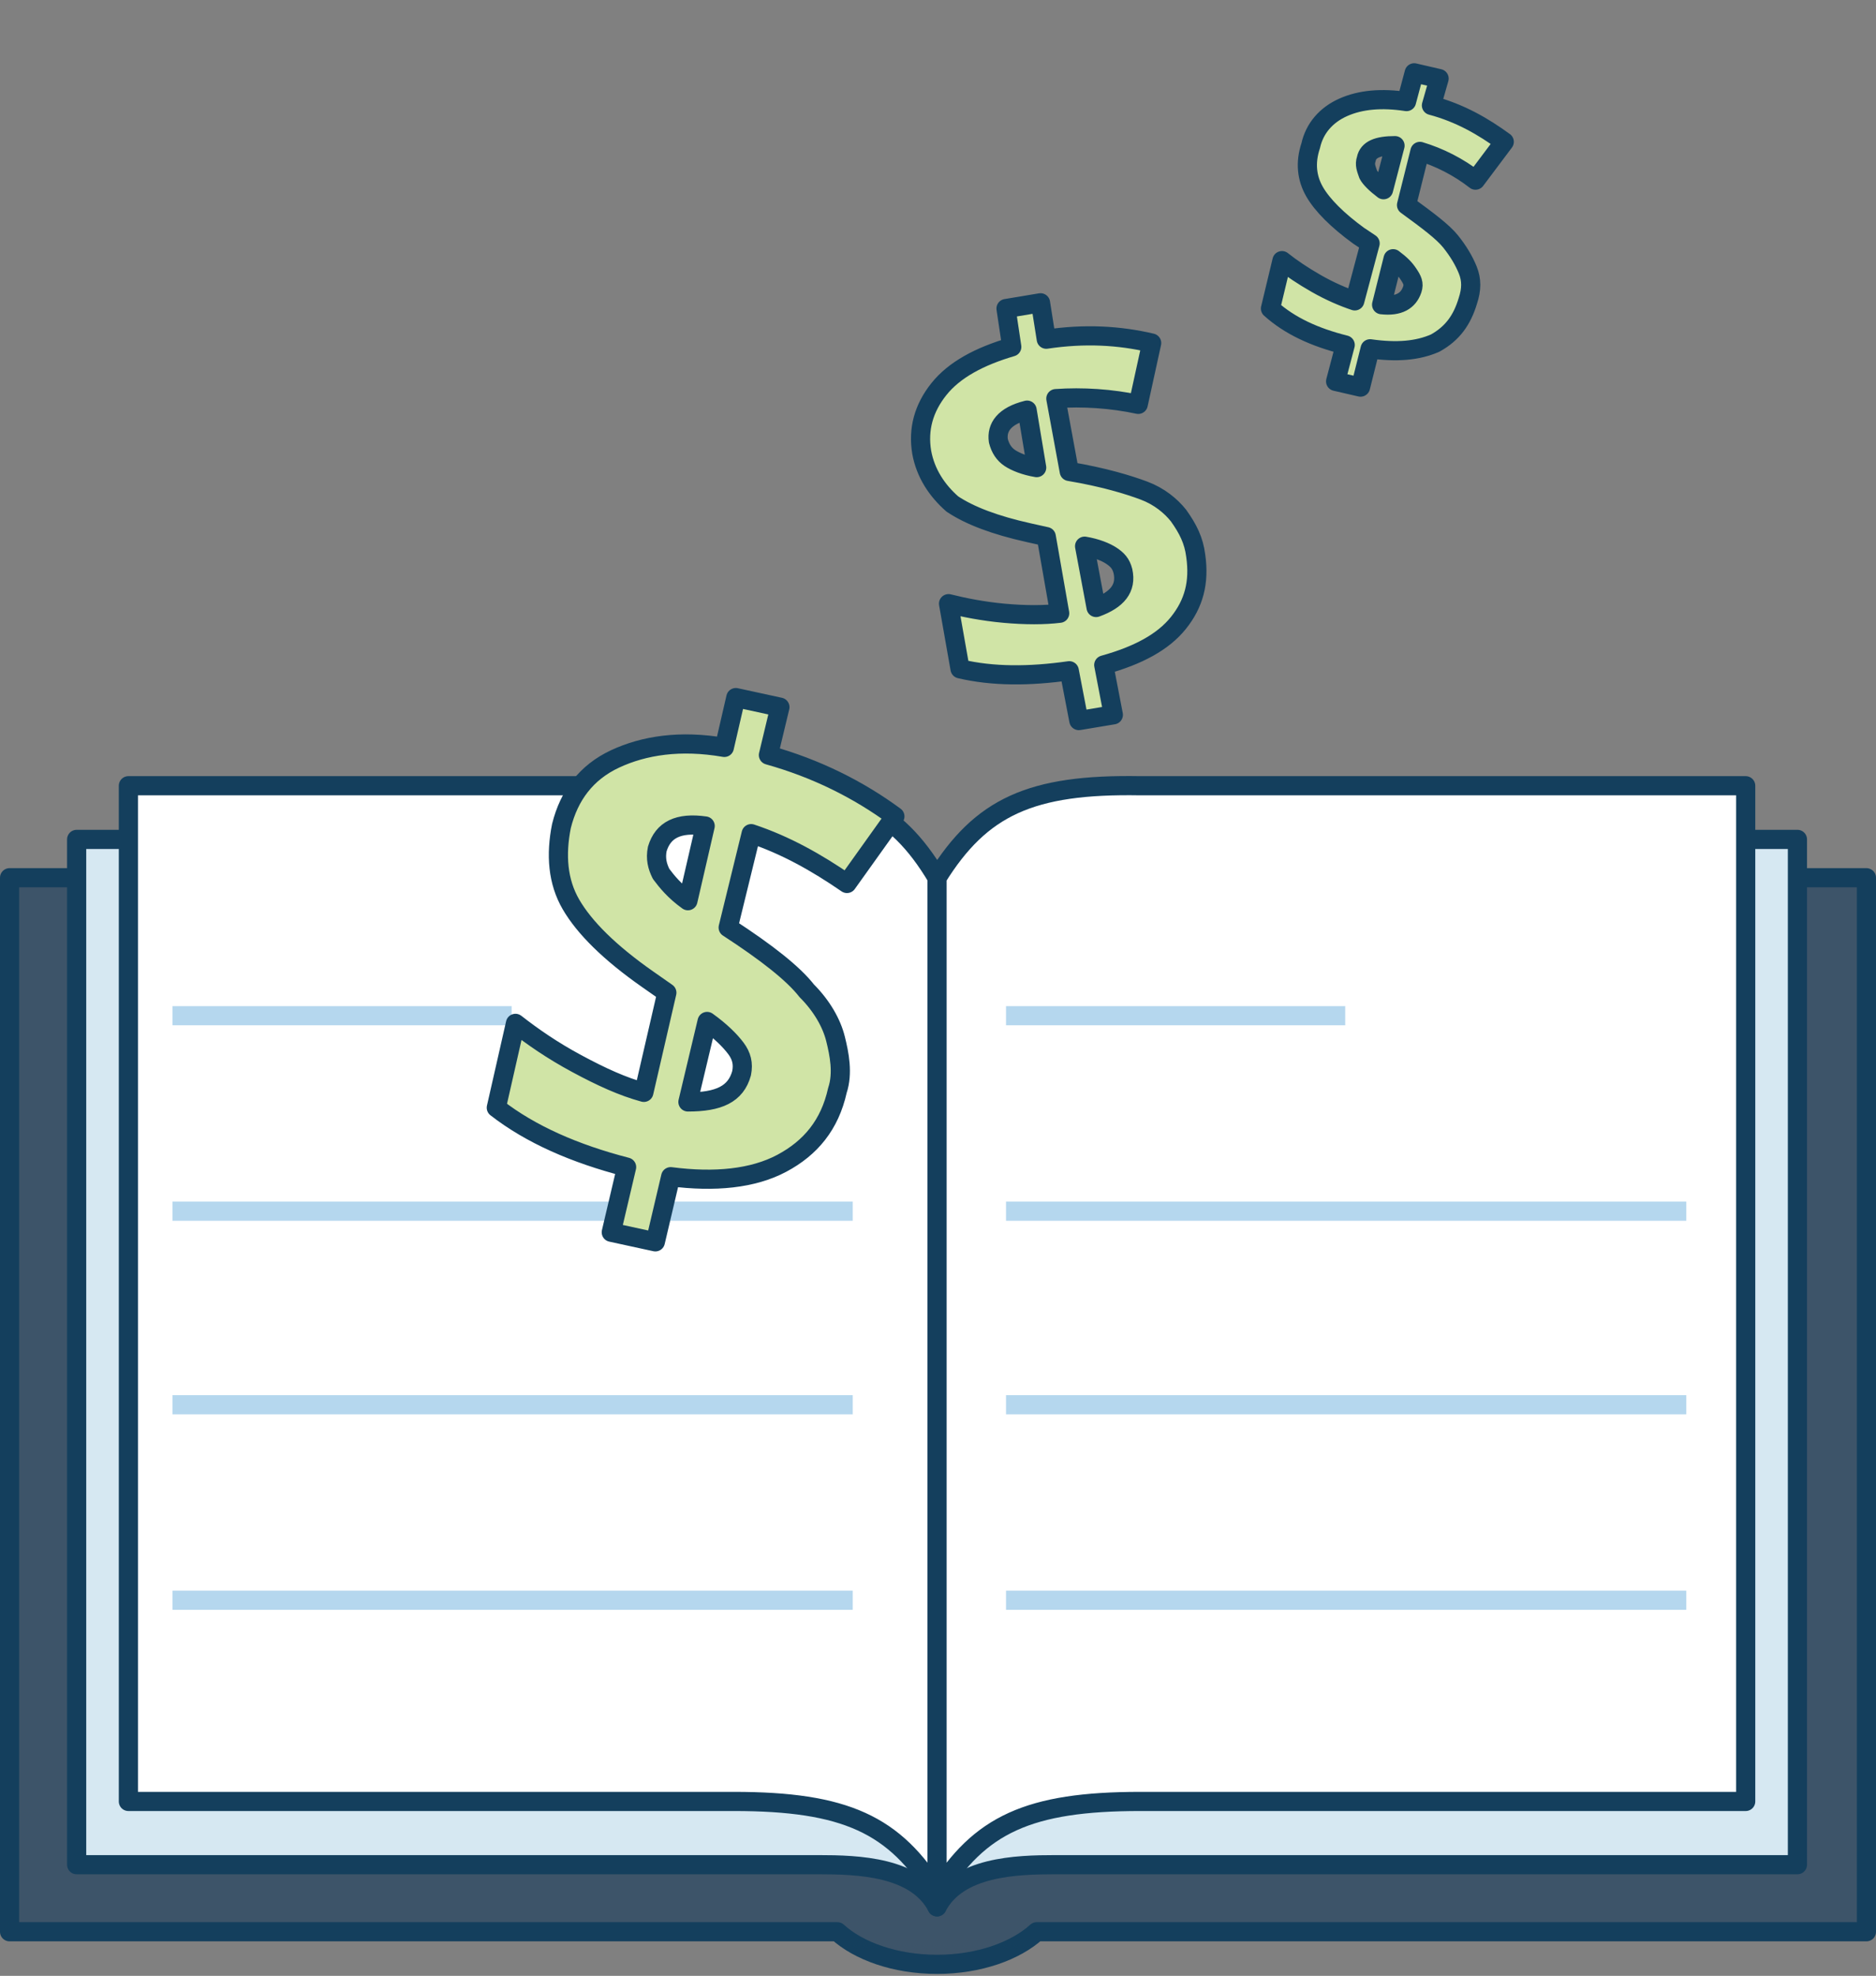
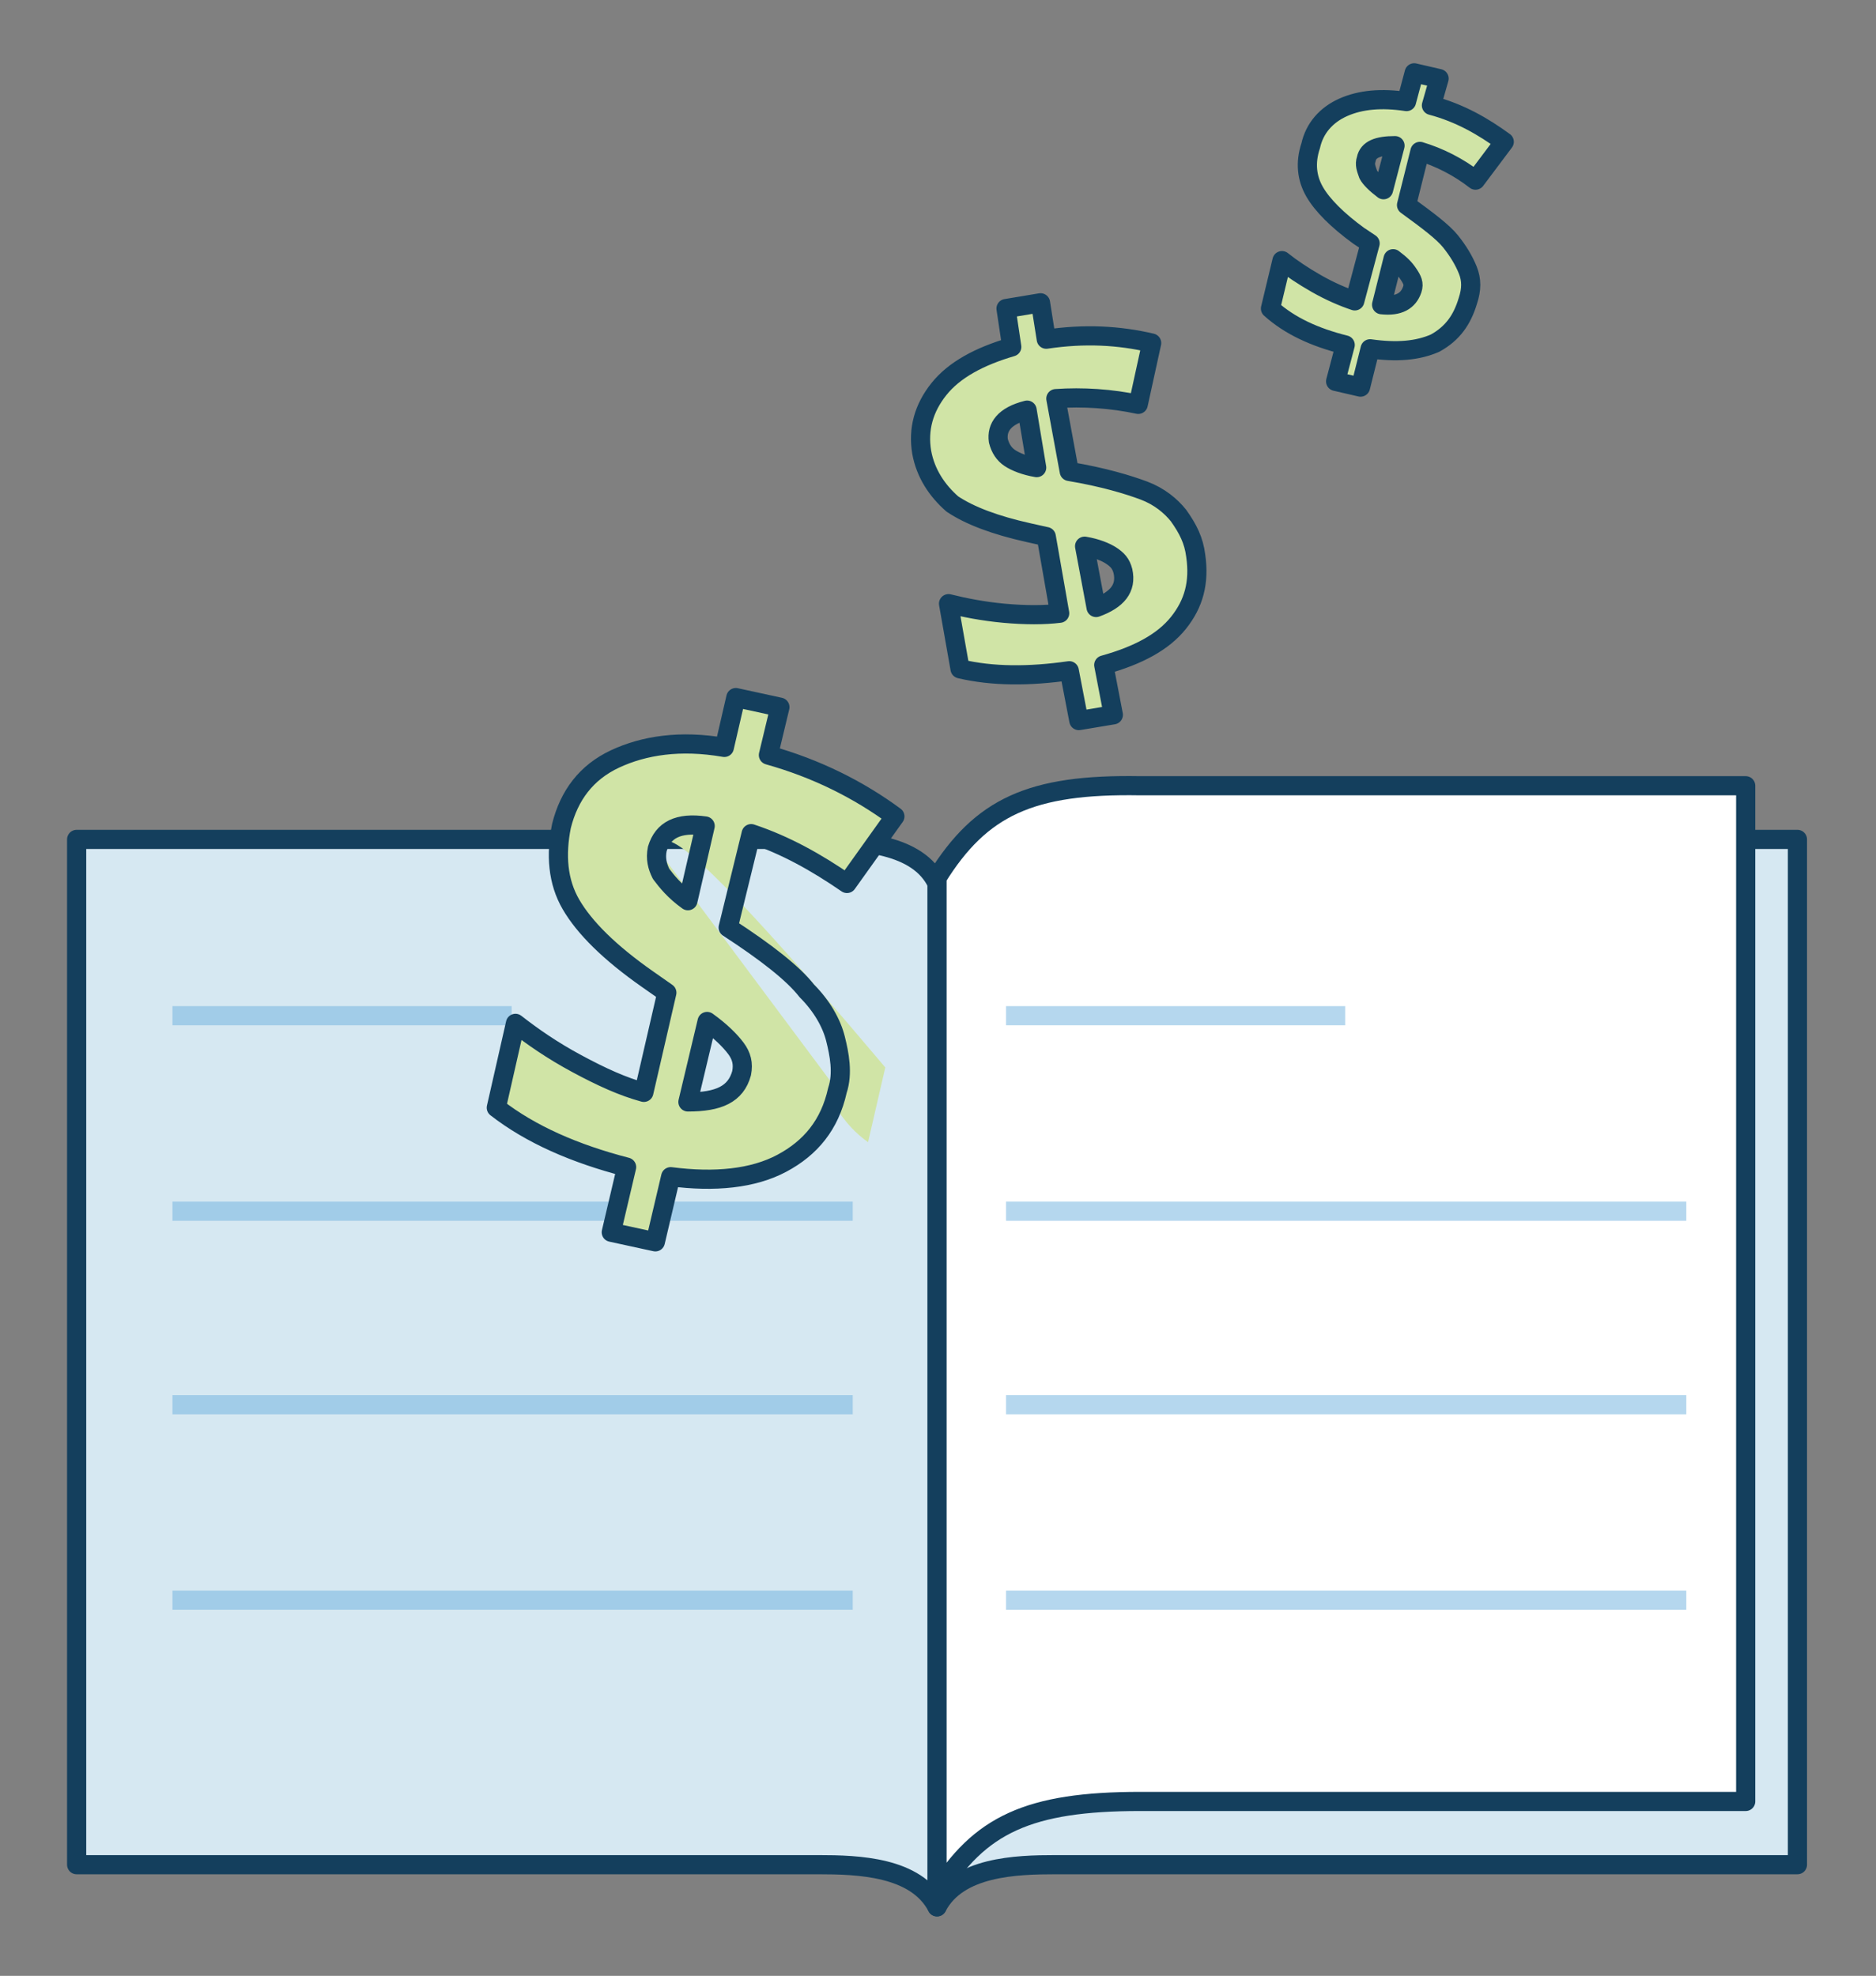
<svg xmlns="http://www.w3.org/2000/svg" version="1.1" baseProfile="basic" id="Layer_1" x="0px" y="0px" viewBox="0 0 97.9 103.1" xml:space="preserve">
  <rect x="0" y="0" width="97.9" height="103.1" fill="#808080" stroke="none" />
  <g>
-     <path fill-rule="evenodd" clip-rule="evenodd" fill="#3D5469" stroke="#143F5D" stroke-linecap="round" stroke-linejoin="round" stroke-miterlimit="10" d="   M0.5,45.8h96.9v55H54.1c-1.1,1-3,1.7-5.2,1.7s-4.1-0.7-5.2-1.7H0.5V45.8z" />
    <path fill-rule="evenodd" clip-rule="evenodd" fill="#D6E8F2" stroke="#143F5D" stroke-linecap="round" stroke-linejoin="round" d="   M48.9,46.1v53.4c-1.1-2.1-4.1-2.2-6.2-2.2c-12.9,0-25.8,0-38.7,0V43.8c12.9,0,25.8,0,38.7,0C44.9,43.9,47.9,44,48.9,46.1z" />
    <path fill-rule="evenodd" clip-rule="evenodd" fill="#D6E8F2" stroke="#143F5D" stroke-linecap="round" stroke-linejoin="round" d="   M48.9,46.1v53.4c1.1-2.1,4.1-2.2,6.2-2.2c12.9,0,25.8,0,38.7,0V43.8c-12.9,0-25.8,0-38.7,0C53,43.9,50,44,48.9,46.1z" />
-     <path fill-rule="evenodd" clip-rule="evenodd" fill="#FFFFFF" stroke="#143F5D" stroke-linecap="round" stroke-linejoin="round" d="   M48.9,45.8v53c-2.2-3.6-4.8-4.8-10.6-4.8c-10.5,0-21.1,0-31.6,0V41c10.5,0,21.1,0,31.6,0C44.1,40.9,46.7,42.1,48.9,45.8z" />
    <path fill-rule="evenodd" clip-rule="evenodd" fill="#FFFFFF" stroke="#143F5D" stroke-linecap="round" stroke-linejoin="round" d="   M48.9,45.8v53c2.2-3.6,4.8-4.8,10.6-4.8c10.5,0,21.1,0,31.6,0V41c-10.5,0-21.1,0-31.6,0C53.8,40.9,51.2,42.1,48.9,45.8z" />
    <rect x="9" y="52.5" opacity="0.5" fill-rule="evenodd" clip-rule="evenodd" fill="#6DB0DE" width="17.7" height="1" />
    <rect x="9" y="62.7" opacity="0.5" fill-rule="evenodd" clip-rule="evenodd" fill="#6DB0DE" width="35.5" height="1" />
    <rect x="9" y="72.8" opacity="0.5" fill-rule="evenodd" clip-rule="evenodd" fill="#6DB0DE" width="35.5" height="1" />
    <rect x="9" y="83" opacity="0.5" fill-rule="evenodd" clip-rule="evenodd" fill="#6DB0DE" width="35.5" height="1" />
    <rect x="52.5" y="52.5" opacity="0.5" fill-rule="evenodd" clip-rule="evenodd" fill="#6DB0DE" width="17.7" height="1" />
    <rect x="52.5" y="62.7" opacity="0.5" fill-rule="evenodd" clip-rule="evenodd" fill="#6DB0DE" width="35.5" height="1" />
    <rect x="52.5" y="72.8" opacity="0.5" fill-rule="evenodd" clip-rule="evenodd" fill="#6DB0DE" width="35.5" height="1" />
    <rect x="52.5" y="83" opacity="0.5" fill-rule="evenodd" clip-rule="evenodd" fill="#6DB0DE" width="35.5" height="1" />
    <g>
-       <path fill="#D0E4A6" d="M43.7,56.9c-0.4,1.8-1.4,3-2.9,3.8c-1.5,0.8-3.5,1-5.8,0.7l-0.8,3.4l-2.3-0.5l0.8-3.4    c-2.7-0.7-5-1.7-6.8-3.1l1-4.4c0.9,0.7,1.9,1.4,3.2,2.1c1.3,0.7,2.4,1.2,3.5,1.5l1.2-5.2l-1-0.7c-2-1.4-3.3-2.7-4-3.9    c-0.7-1.2-0.8-2.6-0.5-4.1c0.4-1.6,1.3-2.8,2.8-3.5c1.5-0.7,3.4-1,5.7-0.6l0.6-2.6l2.3,0.5l-0.6,2.5c2.5,0.7,4.7,1.8,6.6,3.2    l-2.5,3.5c-1.6-1.1-3.2-2-5-2.6L38,48.4c2,1.3,3.4,2.4,4.1,3.3c0.8,0.8,1.3,1.7,1.5,2.5S44,56,43.7,56.9z M34.3,44.3    c-0.1,0.5,0,0.9,0.2,1.3c0.3,0.4,0.7,0.9,1.4,1.4l0.9-3.9C35.4,42.9,34.6,43.3,34.3,44.3z M38.7,56c0.1-0.5,0-0.9-0.3-1.3    c-0.3-0.4-0.8-0.9-1.5-1.4l-1,4.2C37.5,57.5,38.4,57.1,38.7,56z" />
+       <path fill="#D0E4A6" d="M43.7,56.9c-0.4,1.8-1.4,3-2.9,3.8c-1.5,0.8-3.5,1-5.8,0.7l-0.8,3.4l-2.3-0.5l0.8-3.4    c-2.7-0.7-5-1.7-6.8-3.1l1-4.4c0.9,0.7,1.9,1.4,3.2,2.1c1.3,0.7,2.4,1.2,3.5,1.5l1.2-5.2l-1-0.7c-2-1.4-3.3-2.7-4-3.9    c-0.7-1.2-0.8-2.6-0.5-4.1c0.4-1.6,1.3-2.8,2.8-3.5c1.5-0.7,3.4-1,5.7-0.6l0.6-2.6l2.3,0.5l-0.6,2.5c2.5,0.7,4.7,1.8,6.6,3.2    l-2.5,3.5c-1.6-1.1-3.2-2-5-2.6L38,48.4c2,1.3,3.4,2.4,4.1,3.3c0.8,0.8,1.3,1.7,1.5,2.5S44,56,43.7,56.9z c-0.1,0.5,0,0.9,0.2,1.3c0.3,0.4,0.7,0.9,1.4,1.4l0.9-3.9C35.4,42.9,34.6,43.3,34.3,44.3z M38.7,56c0.1-0.5,0-0.9-0.3-1.3    c-0.3-0.4-0.8-0.9-1.5-1.4l-1,4.2C37.5,57.5,38.4,57.1,38.7,56z" />
    </g>
    <g>
      <path fill="none" stroke="#143F5D" stroke-linecap="round" stroke-linejoin="round" stroke-miterlimit="10" d="M43.7,56.9    c-0.4,1.8-1.4,3-2.9,3.8c-1.5,0.8-3.5,1-5.8,0.7l-0.8,3.4l-2.3-0.5l0.8-3.4c-2.7-0.7-5-1.7-6.8-3.1l1-4.4c0.9,0.7,1.9,1.4,3.2,2.1    c1.3,0.7,2.4,1.2,3.5,1.5l1.2-5.2l-1-0.7c-2-1.4-3.3-2.7-4-3.9c-0.7-1.2-0.8-2.6-0.5-4.1c0.4-1.6,1.3-2.8,2.8-3.5    c1.5-0.7,3.4-1,5.7-0.6l0.6-2.6l2.3,0.5l-0.6,2.5c2.5,0.7,4.7,1.8,6.6,3.2l-2.5,3.5c-1.6-1.1-3.2-2-5-2.6L38,48.4    c2,1.3,3.4,2.4,4.1,3.3c0.8,0.8,1.3,1.7,1.5,2.5S44,56,43.7,56.9z M34.3,44.3c-0.1,0.5,0,0.9,0.2,1.3c0.3,0.4,0.7,0.9,1.4,1.4    l0.9-3.9C35.4,42.9,34.6,43.3,34.3,44.3z M38.7,56c0.1-0.5,0-0.9-0.3-1.3c-0.3-0.4-0.8-0.9-1.5-1.4l-1,4.2    C37.5,57.5,38.4,57.1,38.7,56z" />
    </g>
    <g>
      <path fill="#D0E4A6" d="M62.4,29c0.2,1.4-0.1,2.5-0.9,3.5c-0.8,1-2.1,1.7-3.9,2.2l0.5,2.6l-1.8,0.3l-0.5-2.6    c-2.1,0.3-4,0.3-5.7-0.1l-0.6-3.4c0.8,0.2,1.8,0.4,2.9,0.5c1.1,0.1,2.1,0.1,2.9,0l-0.7-4l-0.9-0.2c-1.8-0.4-3.1-0.9-4-1.5    c-0.8-0.7-1.4-1.6-1.6-2.7c-0.2-1.2,0.1-2.3,0.9-3.3c0.8-1,2.1-1.7,3.8-2.2l-0.3-2l1.8-0.3l0.3,1.9c2-0.3,3.8-0.2,5.5,0.2    l-0.7,3.2c-1.4-0.3-2.9-0.4-4.3-0.3l0.7,3.8c1.8,0.3,3.1,0.7,3.9,1c0.8,0.3,1.4,0.8,1.8,1.3C62,27.6,62.3,28.2,62.4,29z M52.1,23    c0.1,0.4,0.3,0.7,0.6,0.9c0.3,0.2,0.8,0.4,1.4,0.5l-0.5-3C52.4,21.7,52,22.3,52.1,23z M58.6,29.8c-0.1-0.4-0.3-0.6-0.6-0.8    c-0.3-0.2-0.8-0.4-1.4-0.5l0.6,3.2C58.3,31.3,58.8,30.7,58.6,29.8z" />
    </g>
    <g>
      <path fill="none" stroke="#143F5D" stroke-linecap="round" stroke-linejoin="round" stroke-miterlimit="10" d="M62.4,29    c0.2,1.4-0.1,2.5-0.9,3.5c-0.8,1-2.1,1.7-3.9,2.2l0.5,2.6l-1.8,0.3l-0.5-2.6c-2.1,0.3-4,0.3-5.7-0.1l-0.6-3.4    c0.8,0.2,1.8,0.4,2.9,0.5c1.1,0.1,2.1,0.1,2.9,0l-0.7-4l-0.9-0.2c-1.8-0.4-3.1-0.9-4-1.5c-0.8-0.7-1.4-1.6-1.6-2.7    c-0.2-1.2,0.1-2.3,0.9-3.3c0.8-1,2.1-1.7,3.8-2.2l-0.3-2l1.8-0.3l0.3,1.9c2-0.3,3.8-0.2,5.5,0.2l-0.7,3.2    c-1.4-0.3-2.9-0.4-4.3-0.3l0.7,3.8c1.8,0.3,3.1,0.7,3.9,1c0.8,0.3,1.4,0.8,1.8,1.3C62,27.6,62.3,28.2,62.4,29z M52.1,23    c0.1,0.4,0.3,0.7,0.6,0.9c0.3,0.2,0.8,0.4,1.4,0.5l-0.5-3C52.4,21.7,52,22.3,52.1,23z M58.6,29.8c-0.1-0.4-0.3-0.6-0.6-0.8    c-0.3-0.2-0.8-0.4-1.4-0.5l0.6,3.2C58.3,31.3,58.8,30.7,58.6,29.8z" />
    </g>
    <g>
      <path fill="#D0E4A6" d="M76.6,15.7c-0.3,1-0.8,1.7-1.7,2.2c-0.9,0.4-2,0.5-3.4,0.3l-0.5,2l-1.3-0.3l0.5-1.9    c-1.6-0.4-2.9-1-3.9-1.9l0.6-2.5c0.5,0.4,1.1,0.8,1.8,1.2c0.7,0.4,1.4,0.7,2,0.9l0.8-3l-0.6-0.4c-1.1-0.8-1.9-1.6-2.3-2.3    c-0.4-0.7-0.5-1.5-0.2-2.4c0.2-0.9,0.8-1.6,1.7-2c0.9-0.4,2-0.5,3.3-0.3l0.4-1.5l1.3,0.3l-0.4,1.4c1.5,0.4,2.7,1.1,3.8,1.9l-1.5,2    c-0.9-0.7-1.9-1.2-2.9-1.5l-0.7,2.8c1.1,0.8,1.9,1.4,2.3,1.9c0.4,0.5,0.7,1,0.9,1.5S76.8,15.1,76.6,15.7z M71.3,8.3    c-0.1,0.3,0,0.5,0.1,0.8c0.1,0.2,0.4,0.5,0.8,0.8l0.6-2.3C71.9,7.6,71.4,7.8,71.3,8.3z M73.7,15.1c0.1-0.3,0-0.5-0.2-0.8    s-0.4-0.5-0.8-0.8l-0.6,2.4C73,16,73.5,15.7,73.7,15.1z" />
    </g>
    <g>
      <path fill="none" stroke="#143F5D" stroke-linecap="round" stroke-linejoin="round" stroke-miterlimit="10" d="M76.6,15.7    c-0.3,1-0.8,1.7-1.7,2.2c-0.9,0.4-2,0.5-3.4,0.3l-0.5,2l-1.3-0.3l0.5-1.9c-1.6-0.4-2.9-1-3.9-1.9l0.6-2.5c0.5,0.4,1.1,0.8,1.8,1.2    c0.7,0.4,1.4,0.7,2,0.9l0.8-3l-0.6-0.4c-1.1-0.8-1.9-1.6-2.3-2.3c-0.4-0.7-0.5-1.5-0.2-2.4c0.2-0.9,0.8-1.6,1.7-2    c0.9-0.4,2-0.5,3.3-0.3l0.4-1.5l1.3,0.3l-0.4,1.4c1.5,0.4,2.7,1.1,3.8,1.9l-1.5,2c-0.9-0.7-1.9-1.2-2.9-1.5l-0.7,2.8    c1.1,0.8,1.9,1.4,2.3,1.9c0.4,0.5,0.7,1,0.9,1.5S76.8,15.1,76.6,15.7z M71.3,8.3c-0.1,0.3,0,0.5,0.1,0.8c0.1,0.2,0.4,0.5,0.8,0.8    l0.6-2.3C71.9,7.6,71.4,7.8,71.3,8.3z M73.7,15.1c0.1-0.3,0-0.5-0.2-0.8s-0.4-0.5-0.8-0.8l-0.6,2.4C73,16,73.5,15.7,73.7,15.1z" />
    </g>
  </g>
</svg>